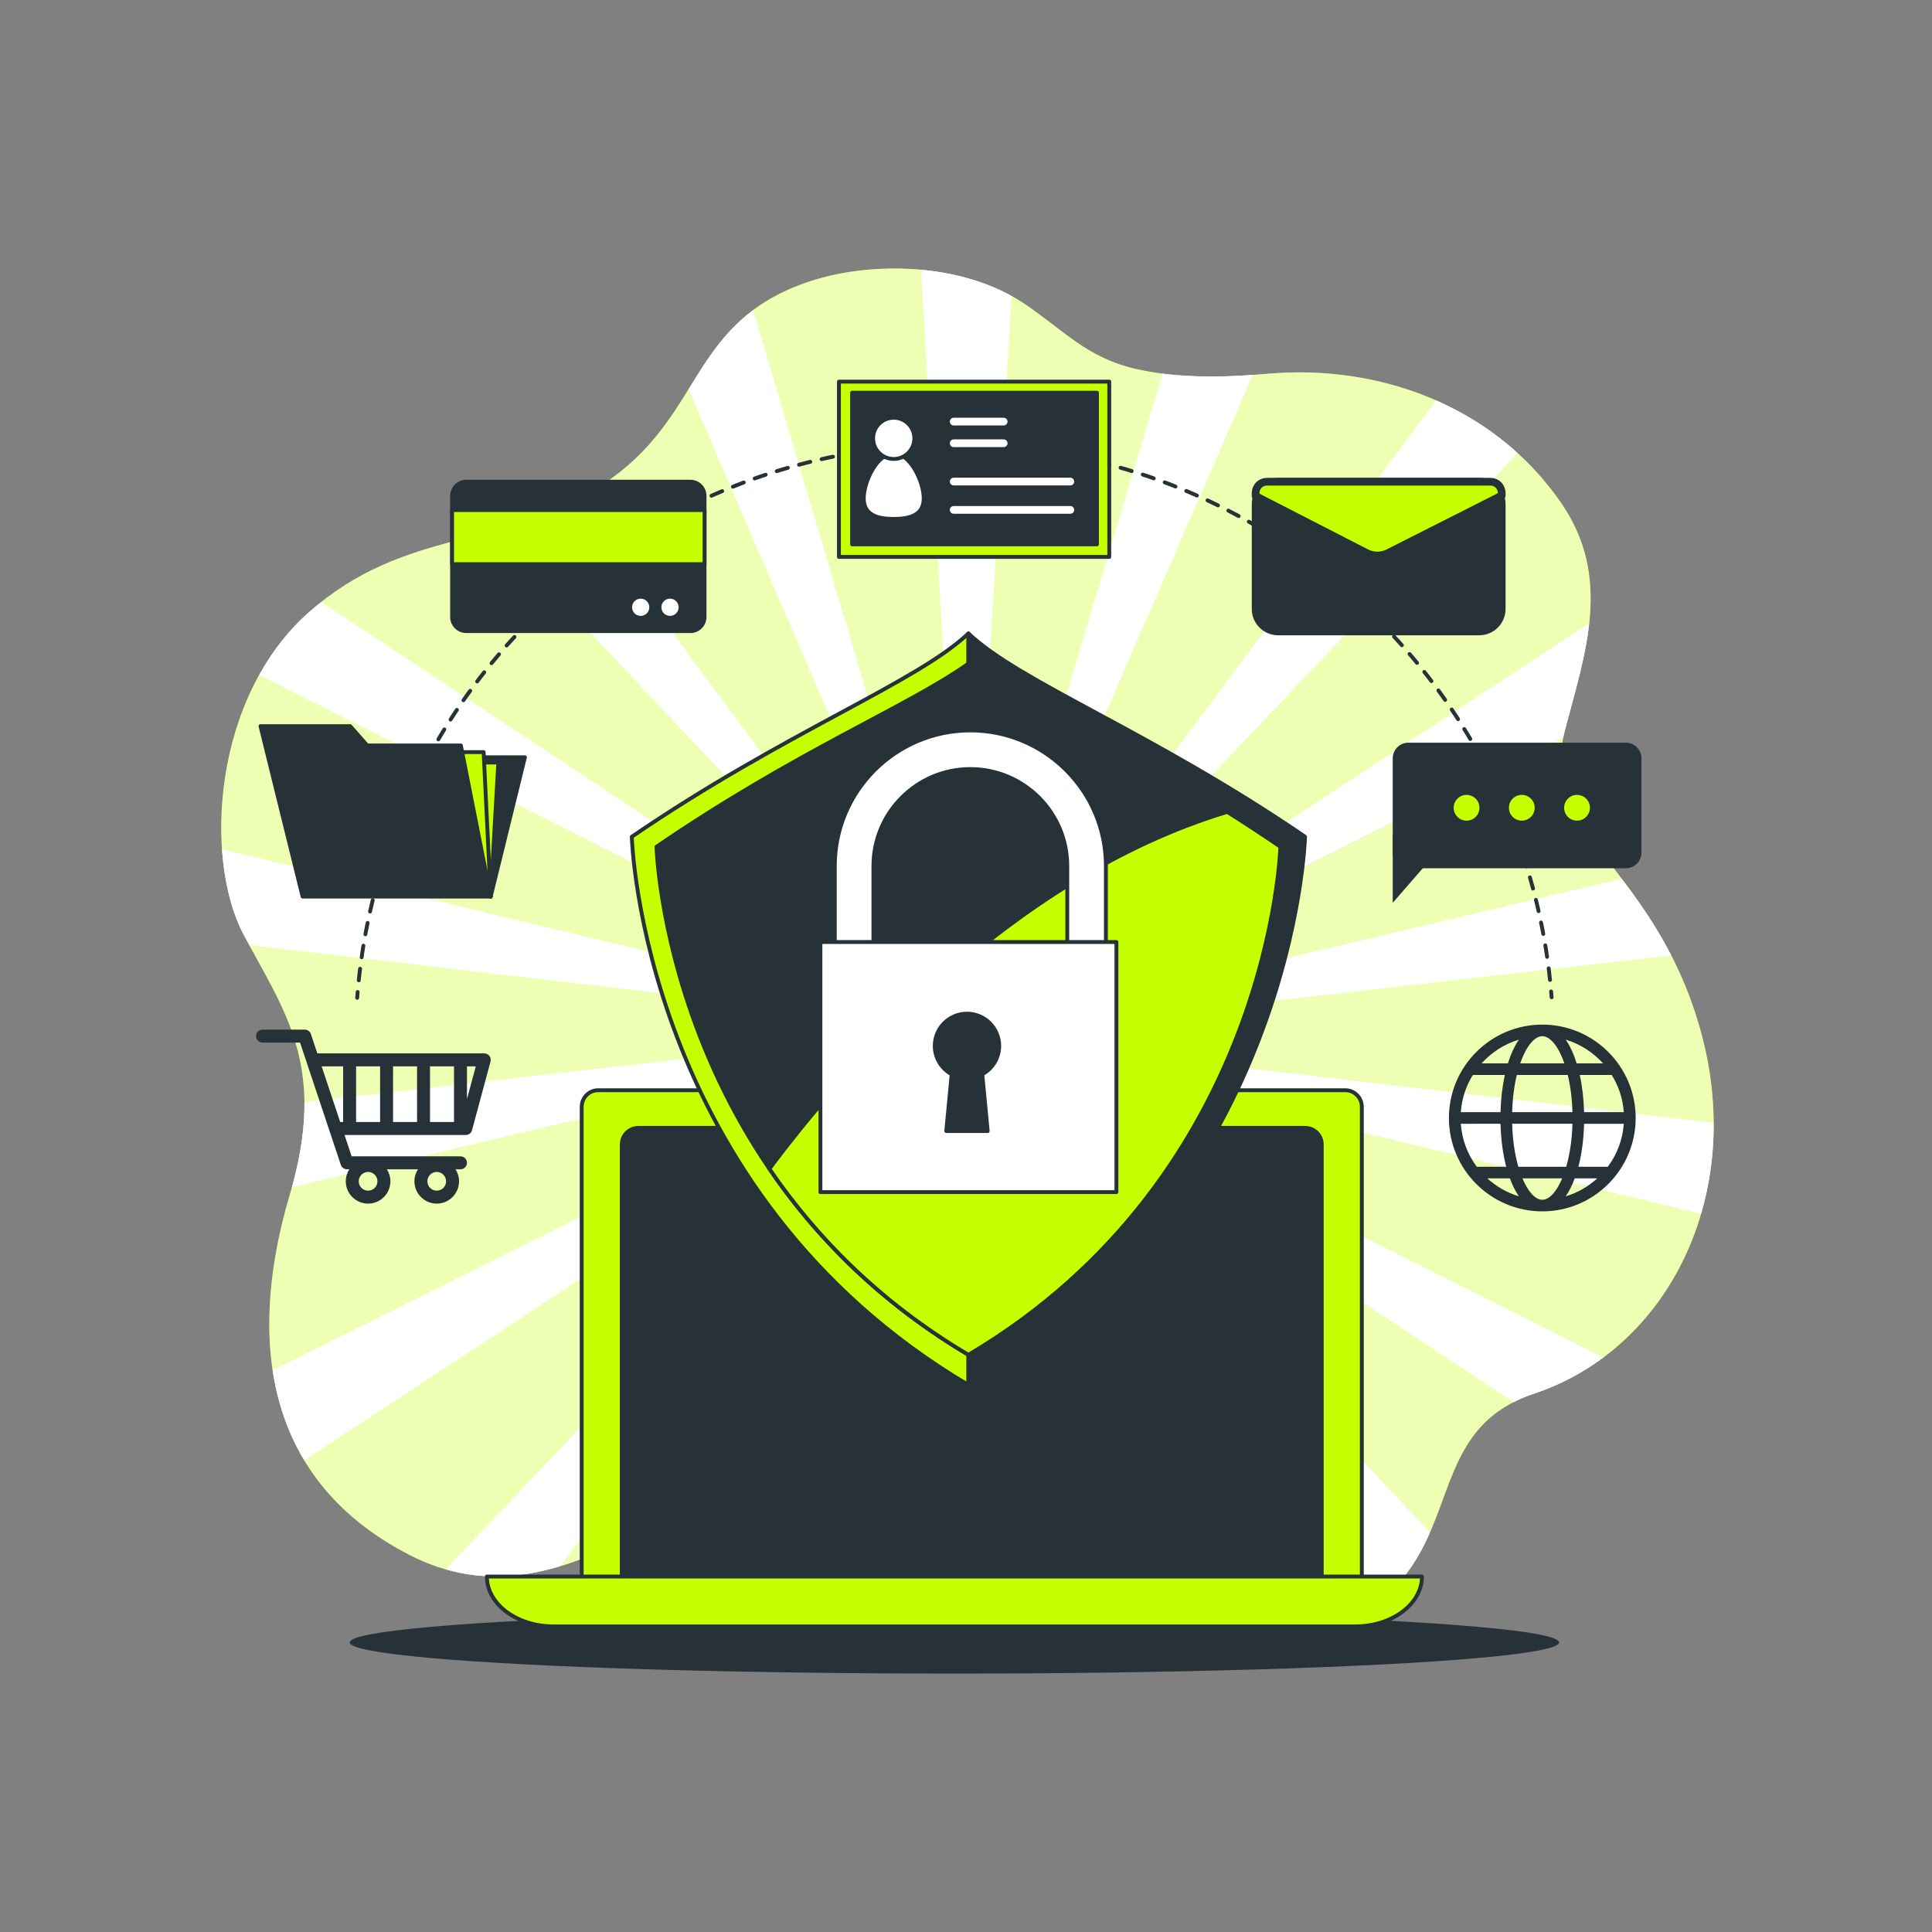
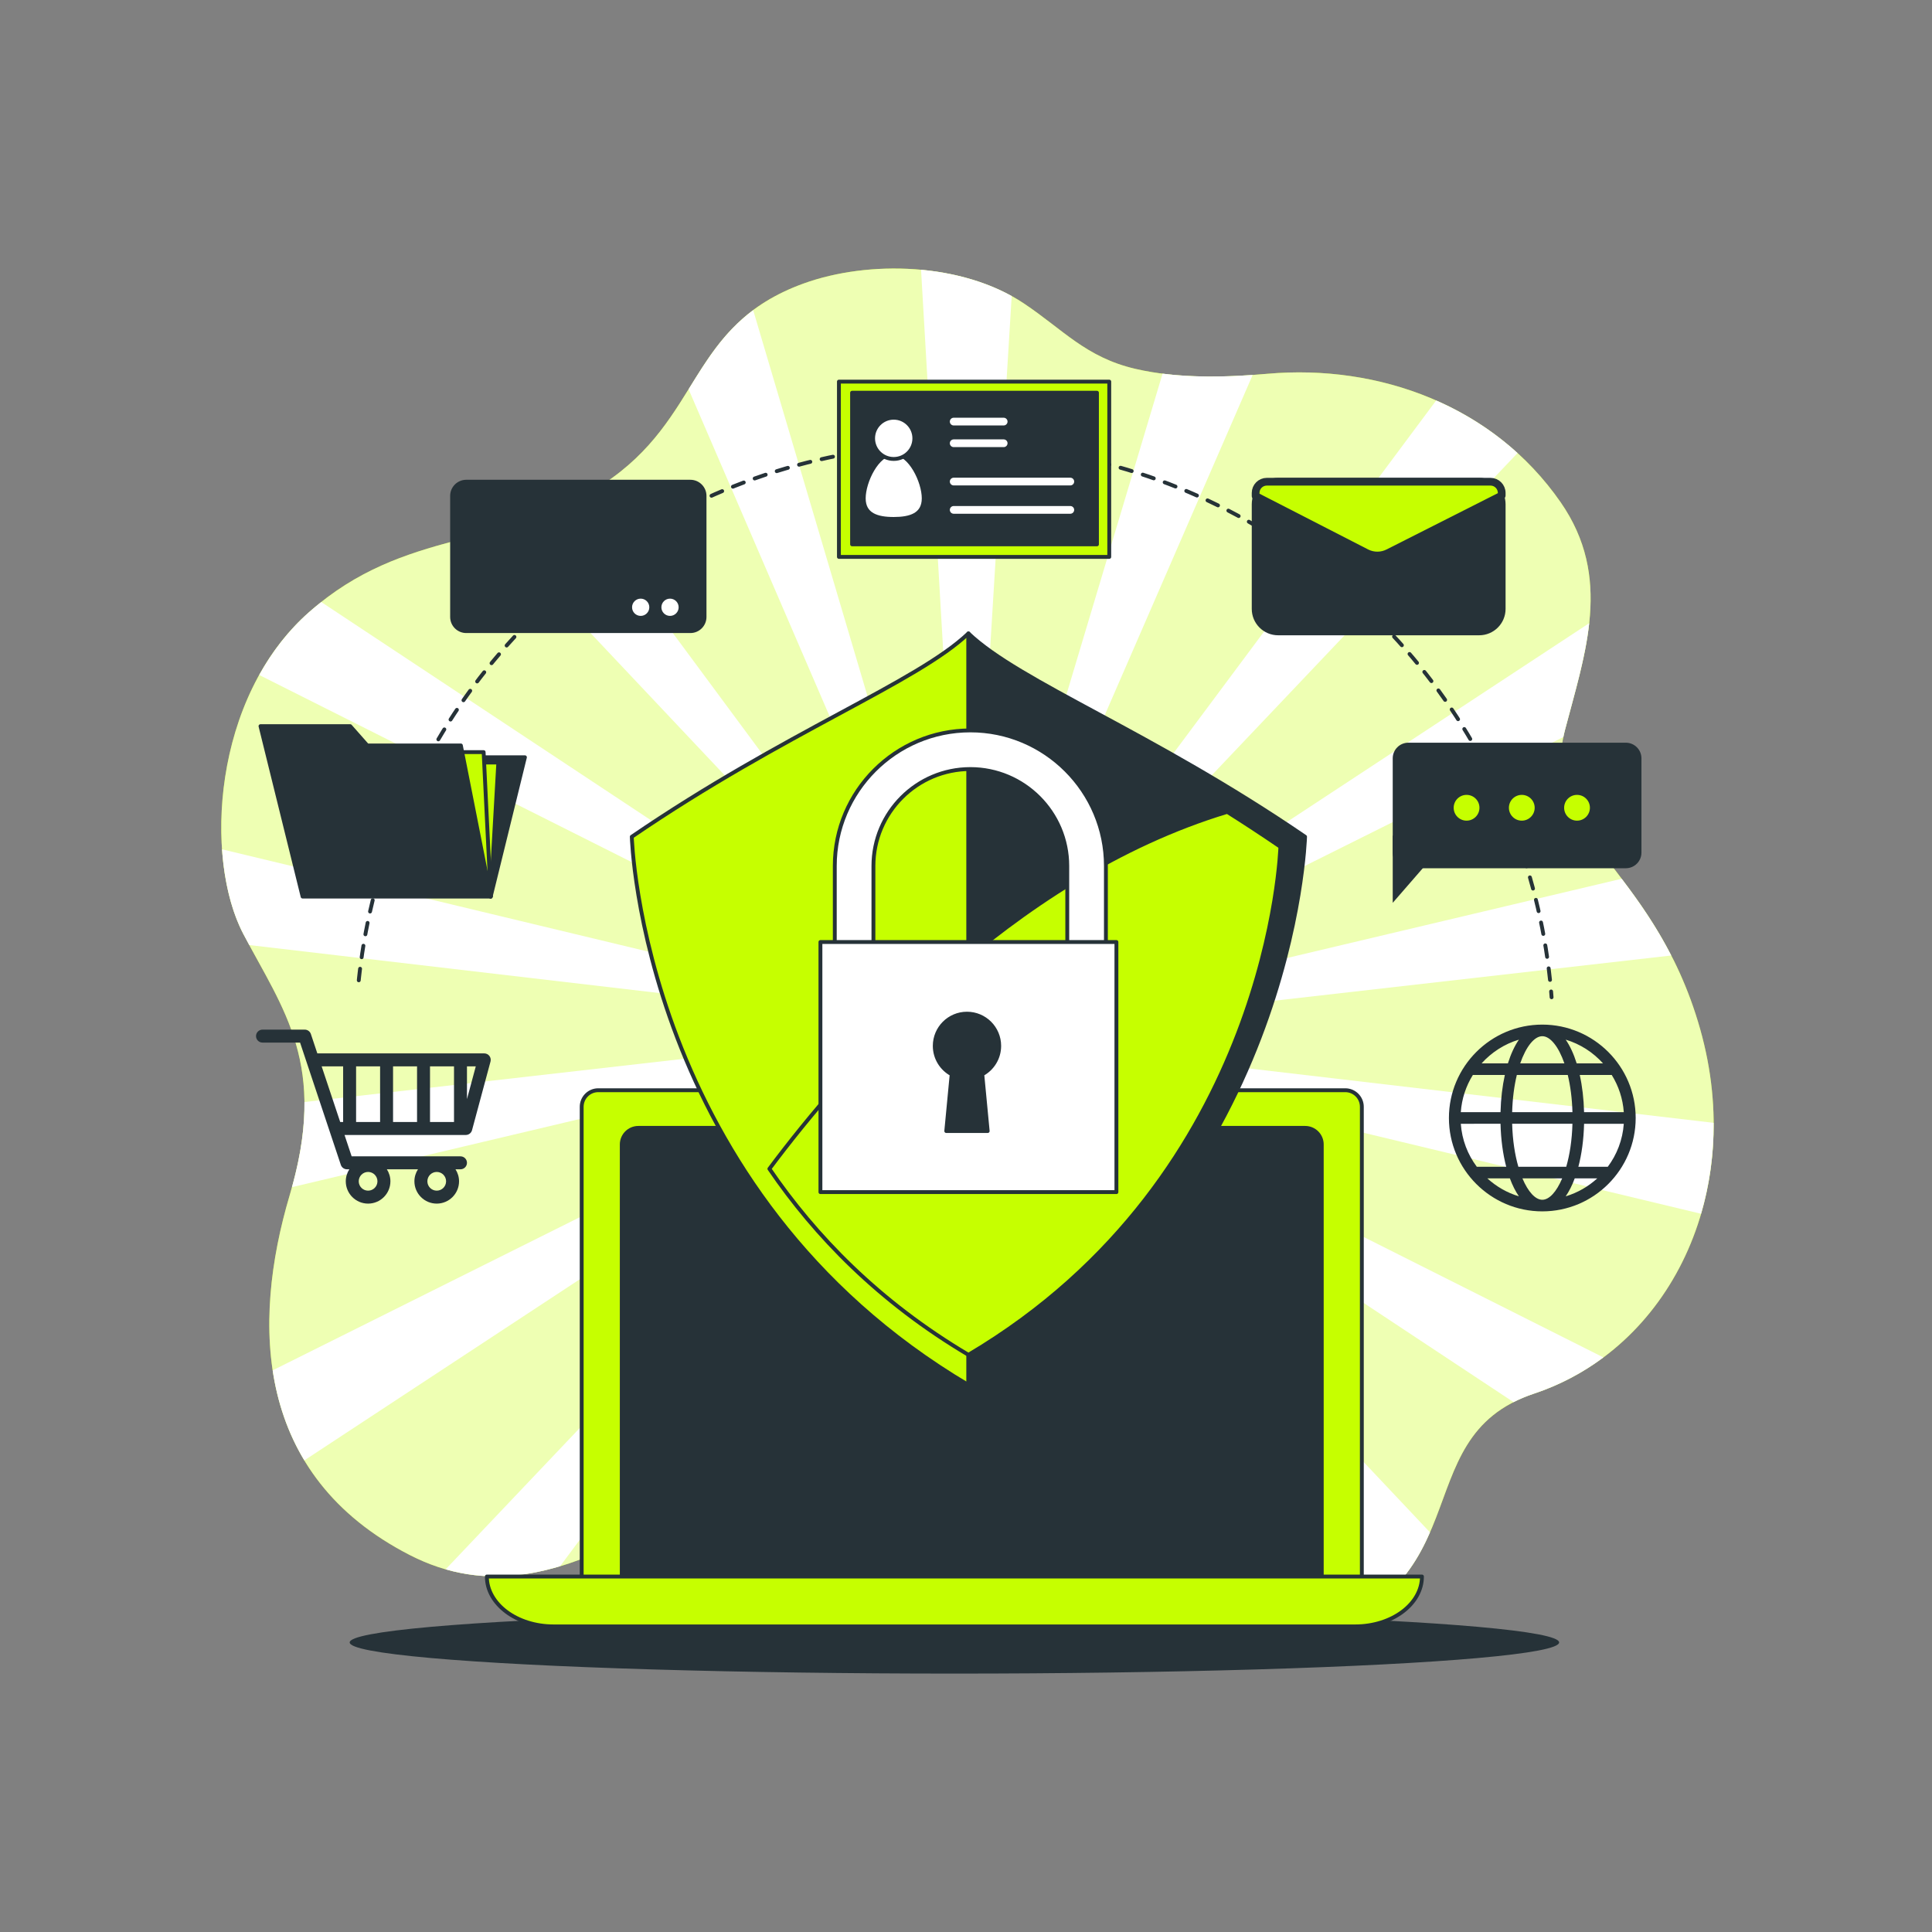
<svg xmlns="http://www.w3.org/2000/svg" x="0px" y="0px" viewBox="0 0 500 500" style="enable-background:new 0 0 500 500;" xml:space="preserve">
  <rect x="0" y="0" width="500" height="500" fill="#808080" stroke="none" />
  <g id="Background_Simple">
    <g>
      <path style="fill:#C6FF00;" d="M265.01,78.551c-0.015-0.01-0.03-0.02-0.045-0.03c-15.931-10.63-40.202-11.218-56.965-5.16    c-30,10.84-26,34.995-52,51.989s-51,11.028-76,33.061c-25,22.033-27.257,63.803-17,83.343c10.257,19.54,22,33.851,12,67.464    s-9,72.652,31,93.199c40,20.547,71-23.255,97-14.249c26,9.005,75,48.9,129,36.988c54-11.912,30-52.84,65-64.487    c35-11.647,55-51.873,43-94.337s-42-50.624-35-77.355c5.283-20.171,12.363-39.573-1.096-58.978    c-17.377-25.056-47.102-35.808-75.875-33.266c-10.728,0.948-23.047,1.322-34.207-1.276    C281.045,92.483,275.161,85.335,265.01,78.551z" />
      <path style="opacity:0.7;fill:#FFFFFF;" d="M265.01,78.551c-0.015-0.01-0.03-0.02-0.045-0.03    c-15.931-10.63-40.202-11.218-56.965-5.16c-30,10.84-26,34.995-52,51.989s-51,11.028-76,33.061    c-25,22.033-27.257,63.803-17,83.343c10.257,19.54,22,33.851,12,67.464s-9,72.652,31,93.199c40,20.547,71-23.255,97-14.249    c26,9.005,75,48.9,129,36.988c54-11.912,30-52.84,65-64.487c35-11.647,55-51.873,43-94.337s-42-50.624-35-77.355    c5.283-20.171,12.363-39.573-1.096-58.978c-17.377-25.056-47.102-35.808-75.875-33.266c-10.728,0.948-23.047,1.322-34.207-1.276    C281.045,92.483,275.161,85.335,265.01,78.551z" />
      <path style="fill:#FFFFFF;" d="M419.694,227.417L251.519,267.25l-0.161-0.106l153.248-76.407c0.12-0.581,0.237-1.161,0.394-1.761    c2.454-9.372,5.294-18.577,6.284-27.694L251.452,266.374l-0.187-0.045l141.472-149.08c-6.295-5.728-13.425-10.251-21.059-13.606    L251.09,265.573l-0.191,0.022l73.29-168.557c-7.478,0.527-15.532,0.659-23.32-0.336l-50.394,168.242l-0.172,0.086l11.524-188.415    c-6.95-3.845-15.135-6.032-23.459-6.8l11.316,194.748l-0.133,0.14L194.919,80.267c-7.723,5.77-12.07,12.983-16.714,20.467    l70.605,163.743l-0.077,0.177l-99.975-135.109c-7.051,3.593-14.034,5.826-20.97,7.741l120.171,127.409l-0.012,0.192    L83.141,155.804c-1.047,0.828-2.094,1.685-3.141,2.608c-5.298,4.669-9.564,10.23-12.916,16.272l180.148,90.505l0.055,0.185    L57.468,219.803c0.591,8.526,2.515,16.204,5.532,21.952c0.501,0.954,1.006,1.894,1.511,2.826l182.208,21.323l0.115,0.155    l-168.04,19.146c0.068,6.375-0.884,13.585-3.233,22.03l170.92-40.484l0.161,0.106L70.567,354.644    c1.229,8.18,3.83,16.061,8.194,23.304l167.787-110.322l0.187,0.045L115.33,406.142c10.49,3.015,20.338,1.961,29.626-0.808    L246.91,268.427l0.191-0.022l-51.536,118.526c2.524,0.014,5.002,0.394,7.436,1.237c2.427,0.841,5.055,1.951,7.869,3.263    l36.655-122.375l0.172-0.086l-8.388,137.139c5.516,2.813,11.341,5.644,17.43,8.283l-8.422-144.954l0.133-0.14l46.424,156.726    c7.262,1.136,14.714,1.607,22.304,1.17l-67.986-157.67l0.077-0.177l107.443,145.2c6.77-5.258,10.556-11.535,13.37-17.973    L250.042,269.307l0.012-0.192l141.653,93.758c1.602-0.816,3.352-1.557,5.293-2.203c6.55-2.18,12.573-5.361,17.961-9.369    l-164.193-82.489l-0.055-0.185l189.515,45.498c2.166-7.4,3.298-15.315,3.252-23.536l-192.2-22.492l-0.115-0.155l181.351-20.662    C428.484,239.419,423.951,233.045,419.694,227.417z M246.606,266.72l0.587-0.139l-0.434,0.216L246.606,266.72z M246.825,267.575    l-0.171-0.02l0.504-0.331L246.825,267.575z M247.153,268.284l-0.167,0.04l0.36-0.484L247.153,268.284z M246.964,266.043    l-0.118-0.125l0.599,0.07L246.964,266.043z M247.704,268.839l-0.143,0.094l0.173-0.578L247.704,268.839z M247.414,265.405    l-0.068-0.158l0.539,0.271L247.414,265.405z M249.691,264.691l0.035,0.602l-0.138-0.464L249.691,264.691z M248.86,264.594    l0.239,0.554l-0.288-0.389L248.86,264.594z M248.046,264.787l0.414,0.439l-0.404-0.267L248.046,264.787z M248.308,269.309    l-0.035-0.602l0.138,0.464L248.308,269.309z M249.14,269.406l-0.239-0.554l0.288,0.389L249.14,269.406z M249.048,267.836    l-0.289-0.034l-0.26-0.13l-0.199-0.211l-0.115-0.267l-0.017-0.29l0.083-0.278l0.174-0.233l0.243-0.16l0.283-0.067l0.289,0.034    l0.26,0.13l0.199,0.211l0.115,0.267l0.017,0.29l-0.083,0.279l-0.174,0.233l-0.243,0.16L249.048,267.836z M249.54,268.774    l0.404,0.267l0.01,0.172L249.54,268.774z M251.175,266.425l0.171,0.02l-0.504,0.331L251.175,266.425z M250.847,265.716l0.167-0.04    l-0.36,0.484L250.847,265.716z M250.296,265.161l0.143-0.094l-0.173,0.578L250.296,265.161z M250.114,268.482l0.471,0.113    l0.068,0.158L250.114,268.482z M250.554,268.012l0.481-0.055l0.118,0.125L250.554,268.012z M250.807,267.419l0.434-0.216    l0.154,0.077L250.807,267.419z" />
    </g>
  </g>
  <g id="Shadow">
    <ellipse style="fill:#263238;" cx="247" cy="425.062" rx="156.5" ry="8.062" />
  </g>
  <g id="Device">
    <g>
      <path style="fill:#C6FF00;stroke:#263238;stroke-linecap:round;stroke-linejoin:round;stroke-miterlimit:10;" d="M352.443,410.539    H150.54V286.442c0-2.372,1.923-4.295,4.295-4.295h193.313c2.372,0,4.295,1.923,4.295,4.295V410.539z" />
      <path style="fill:#263238;stroke:#263238;stroke-linecap:round;stroke-linejoin:round;stroke-miterlimit:10;" d="M342.071,412.268    h-181.16v-116.08c0-2.372,1.923-4.295,4.295-4.295h172.57c2.372,0,4.295,1.923,4.295,4.295V412.268z" />
      <path style="fill:#C6FF00;stroke:#263238;stroke-linecap:round;stroke-linejoin:round;stroke-miterlimit:10;" d="M350.714,420.911    H143.286C133.739,420.911,126,415.13,126,408l0,0h242l0,0C368,415.13,360.261,420.911,350.714,420.911z" />
    </g>
  </g>
  <g id="Shield">
    <g>
      <path style="fill:#C6FF00;stroke:#263238;stroke-linecap:round;stroke-linejoin:round;stroke-miterlimit:10;" d="M250.628,163.927    c-13.313,12.677-47.39,25.472-87.12,52.621c0,0,2.482,91.742,87.12,141.888V163.927z" />
      <path style="fill:#263238;stroke:#263238;stroke-linecap:round;stroke-linejoin:round;stroke-miterlimit:10;" d="M250.628,163.927    c13.313,12.677,47.39,25.472,87.12,52.621c0,0-2.482,91.742-87.12,141.888V163.927z" />
-       <path style="fill:#263238;stroke:#263238;stroke-linecap:round;stroke-linejoin:round;stroke-miterlimit:10;" d="M250.628,171.736    c-16.07,11.394-43.914,22.25-80.73,47.408c0,0,2.3,85.013,80.73,131.481c78.43-46.468,80.73-131.481,80.73-131.481    C294.542,193.987,266.821,183.13,250.628,171.736z" />
      <path style="fill:#C6FF00;stroke:#263238;stroke-linecap:round;stroke-linejoin:round;stroke-miterlimit:10;" d="M317.602,210.113    c-56.161,16.992-99.047,66.348-118.484,92.377c11.787,17.286,28.319,34.396,51.51,48.136    c78.43-46.468,80.73-131.481,80.73-131.481C326.619,215.906,322.034,212.909,317.602,210.113z" />
      <g>
        <g>
          <path style="fill:#FFFFFF;stroke:#263238;stroke-linecap:round;stroke-linejoin:round;stroke-miterlimit:10;" d="      M281.209,257.454h-60.167c-2.761,0-5-2.239-5-5v-28.34c0-19.345,15.738-35.084,35.083-35.084s35.084,15.739,35.084,35.084v28.34      C286.209,255.215,283.971,257.454,281.209,257.454z M226.042,247.454h50.167v-23.34c0-13.832-11.252-25.084-25.084-25.084      c-13.831,0-25.083,11.252-25.083,25.084V247.454z" />
        </g>
        <rect x="212.326" y="243.794" style="fill:#FFFFFF;stroke:#263238;stroke-linecap:round;stroke-linejoin:round;stroke-miterlimit:10;" width="76.602" height="64.725" />
        <path style="fill:#263238;stroke:#263238;stroke-linecap:round;stroke-linejoin:round;stroke-miterlimit:10;" d="     M258.593,270.673c0-4.606-3.734-8.34-8.34-8.34c-4.606,0-8.34,3.734-8.34,8.34c0,3.172,1.772,5.93,4.379,7.34l-1.401,14.7h10.723     l-1.401-14.7C256.822,276.603,258.593,273.845,258.593,270.673z" />
      </g>
    </g>
  </g>
  <g id="Icons">
    <g>
      <g>
        <g>
          <path style="fill:none;stroke:#263238;stroke-linecap:round;stroke-linejoin:round;" d="M401.549,258.093      c-0.038-0.5-0.078-1-0.121-1.5" />
          <path style="fill:none;stroke:#263238;stroke-linecap:round;stroke-linejoin:round;stroke-dasharray:3.008,3.008;" d="      M401.141,253.599c-3.04-28.718-14.21-56.318-32.03-79.077c-18.423-23.529-43.601-41.52-71.882-51.202      c-29.242-10.011-61.395-10.996-91.206-2.845c-28.757,7.863-54.932,24.179-74.763,46.426      c-19.885,22.307-33.066,50.249-37.521,79.806c-0.428,2.84-0.777,5.691-1.047,8.55" />
-           <path style="fill:none;stroke:#263238;stroke-linecap:round;stroke-linejoin:round;" d="M92.559,256.738      c-0.042,0.498-0.082,0.997-0.119,1.495" />
        </g>
      </g>
      <g>
        <polygon style="fill:#263238;stroke:#263238;stroke-linecap:round;stroke-linejoin:round;stroke-miterlimit:10;" points="     126.991,232.03 135.851,195.979 108.966,195.979    " />
        <polygon style="fill:#C6FF00;stroke:#263238;stroke-linecap:round;stroke-linejoin:round;stroke-miterlimit:10;" points="     126.991,232.03 128.963,197.346 111.854,197.346    " />
        <polygon style="fill:#C6FF00;stroke:#263238;stroke-linecap:round;stroke-linejoin:round;stroke-miterlimit:10;" points="     126.991,232.03 125.163,194.648 108.054,194.648    " />
        <polygon style="fill:#263238;stroke:#263238;stroke-linecap:round;stroke-linejoin:round;stroke-miterlimit:10;" points="     95.05,192.924 90.635,187.927 67.416,187.927 78.311,232.03 126.991,232.03 119.273,192.924    " />
      </g>
      <g>
        <path style="fill:#263238;stroke:#263238;stroke-linecap:round;stroke-linejoin:round;stroke-miterlimit:10;" d="     M178.667,163.333h-58c-2.025,0-3.667-1.642-3.667-3.667v-31.333c0-2.025,1.642-3.667,3.667-3.667h58     c2.025,0,3.667,1.642,3.667,3.667v31.333C182.333,161.692,180.692,163.333,178.667,163.333z" />
-         <rect x="117" y="132" style="fill:#C6FF00;stroke:#263238;stroke-linecap:round;stroke-linejoin:round;stroke-miterlimit:10;" width="65.333" height="14" />
        <path style="fill:#FFFFFF;stroke:#263238;stroke-linecap:round;stroke-linejoin:round;stroke-miterlimit:10;" d="     M168.542,157.161c0-1.509-1.223-2.733-2.733-2.733c-1.509,0-2.732,1.223-2.732,2.733c0,1.509,1.223,2.732,2.732,2.732     C167.318,159.893,168.542,158.67,168.542,157.161z" />
        <path style="fill:#FFFFFF;stroke:#263238;stroke-linecap:round;stroke-linejoin:round;stroke-miterlimit:10;" d="     M176.132,157.161c0-1.509-1.223-2.733-2.733-2.733c-1.509,0-2.732,1.223-2.732,2.733c0,1.509,1.223,2.732,2.732,2.732     C174.909,159.893,176.132,158.67,176.132,157.161z" />
      </g>
      <g>
        <rect x="217.112" y="98.765" style="fill:#C6FF00;stroke:#263238;stroke-linecap:round;stroke-linejoin:round;stroke-miterlimit:10;" width="69.962" height="45.36" />
        <rect x="220.517" y="101.64" style="fill:#263238;stroke:#263238;stroke-linecap:round;stroke-linejoin:round;stroke-miterlimit:10;" width="63.376" height="39.233" />
        <path style="fill:#FFFFFF;stroke:#263238;stroke-linecap:round;stroke-linejoin:round;stroke-miterlimit:10;" d="     M239.056,128.963c0-4.286-3.474-11.64-7.76-11.64c-4.286,0-7.76,7.354-7.76,11.64c0,4.286,3.474,5.335,7.76,5.335     C235.581,134.298,239.056,133.249,239.056,128.963z" />
        <circle style="fill:#FFFFFF;stroke:#263238;stroke-linecap:round;stroke-linejoin:round;stroke-miterlimit:10;" cx="231.295" cy="113.443" r="5.335" />
        <line style="fill:none;stroke:#FFFFFF;stroke-width:2;stroke-linecap:round;stroke-linejoin:round;stroke-miterlimit:10;" x1="246.816" y1="109.107" x2="259.75" y2="109.107" />
        <line style="fill:none;stroke:#FFFFFF;stroke-width:2;stroke-linecap:round;stroke-linejoin:round;stroke-miterlimit:10;" x1="246.816" y1="114.712" x2="259.75" y2="114.712" />
        <line style="fill:none;stroke:#FFFFFF;stroke-width:2;stroke-linecap:round;stroke-linejoin:round;stroke-miterlimit:10;" x1="246.816" y1="124.628" x2="276.995" y2="124.628" />
        <line style="fill:none;stroke:#FFFFFF;stroke-width:2;stroke-linecap:round;stroke-linejoin:round;stroke-miterlimit:10;" x1="246.816" y1="131.957" x2="276.995" y2="131.957" />
      </g>
      <g>
        <path style="fill:#263238;stroke:#263238;stroke-width:2;stroke-linecap:round;stroke-linejoin:round;stroke-miterlimit:10;" d="     M382.814,163.411h-52.031c-3.218,0-5.828-2.609-5.828-5.828v-27.09c0-3.218,2.609-5.828,5.828-5.828h52.031     c3.219,0,5.828,2.609,5.828,5.828v27.09C388.641,160.802,386.032,163.411,382.814,163.411z" />
        <path style="fill:#C6FF00;stroke:#263238;stroke-width:2;stroke-linecap:round;stroke-linejoin:round;stroke-miterlimit:10;" d="     M359.34,143.07l29.301-14.822v-0.676c0-1.605-1.301-2.906-2.906-2.906h-57.875c-1.605,0-2.906,1.301-2.906,2.906v0.805     l28.764,14.762C355.498,144.005,357.583,143.98,359.34,143.07z" />
      </g>
      <g id="XMLID_9_">
        <g id="XMLID_13_">
          <g id="XMLID_14_">
            <path id="XMLID_16_" style="fill:#263238;" d="M420.76,224.7h-56.28c-2.235,0-4.046-1.811-4.046-4.046v-24.398       c0-2.234,1.811-4.046,4.046-4.046h56.28c2.235,0,4.046,1.812,4.046,4.046v24.398C424.806,222.889,422.995,224.7,420.76,224.7z" />
            <polyline id="XMLID_15_" style="fill:#263238;" points="360.435,216.202 360.435,233.652 370.17,222.447      " />
          </g>
        </g>
        <path id="XMLID_12_" style="fill:#C6FF00;" d="M382.881,209.049c0-1.842-1.493-3.335-3.335-3.335     c-1.842,0-3.335,1.493-3.335,3.335c0,1.842,1.493,3.335,3.335,3.335C381.388,212.384,382.881,210.891,382.881,209.049z" />
        <path id="XMLID_11_" style="fill:#C6FF00;" d="M397.174,209.049c0-1.842-1.493-3.335-3.335-3.335     c-1.842,0-3.335,1.493-3.335,3.335c0,1.842,1.493,3.335,3.335,3.335C395.681,212.384,397.174,210.891,397.174,209.049z" />
        <path id="XMLID_10_" style="fill:#C6FF00;" d="M411.467,209.049c0-1.842-1.493-3.335-3.335-3.335     c-1.842,0-3.335,1.493-3.335,3.335c0,1.842,1.493,3.335,3.335,3.335C409.973,212.384,411.467,210.891,411.467,209.049z" />
      </g>
      <path style="fill:#263238;" d="M126.654,273.272c-0.317-0.415-0.809-0.657-1.331-0.657H82.124l-1.667-5.002    c-0.228-0.685-0.869-1.147-1.591-1.147H67.935c-0.926,0-1.677,0.751-1.677,1.677c0,0.926,0.751,1.677,1.677,1.677h9.722    l10.549,31.647c0.228,0.685,0.869,1.146,1.591,1.146h0.611c-0.577,0.899-0.921,1.961-0.921,3.105c0,3.185,2.591,5.776,5.776,5.776    c3.185,0,5.776-2.591,5.776-5.776c0-1.145-0.345-2.207-0.921-3.105h8.053c-0.577,0.899-0.922,1.961-0.922,3.105    c0,3.185,2.592,5.776,5.777,5.776c3.185,0,5.776-2.591,5.776-5.776c0-1.145-0.345-2.207-0.921-3.105h1.294    c0.927,0,1.677-0.751,1.677-1.677c0-0.926-0.751-1.677-1.677-1.677H91.006l-1.842-5.527h31.378c0.758,0,1.422-0.509,1.619-1.241    l4.782-17.763C127.078,274.224,126.972,273.685,126.654,273.272z M95.262,308.141c-1.335,0-2.422-1.086-2.422-2.422    c0-1.336,1.087-2.423,2.422-2.423c1.335,0,2.422,1.087,2.422,2.423C97.684,307.054,96.598,308.141,95.262,308.141z     M113.026,308.141c-1.336,0-2.423-1.086-2.423-2.422c0-1.336,1.087-2.423,2.423-2.423c1.335,0,2.422,1.087,2.422,2.423    C115.447,307.054,114.361,308.141,113.026,308.141z M117.497,290.378h-6.21v-14.409h6.21V290.378z M101.722,275.969h6.21v14.409    h-6.21V275.969z M98.368,290.378h-6.211v-14.409h6.211V290.378z M83.242,275.969h5.561v14.409h-0.758L83.242,275.969z     M120.851,284.45v-8.481h2.283L120.851,284.45z" />
      <path style="fill:#263238;" d="M399.146,265.167c-13.326,0-24.167,10.841-24.167,24.167c0,13.326,10.841,24.167,24.167,24.167    c13.326,0,24.167-10.841,24.167-24.167C423.313,276.007,412.472,265.167,399.146,265.167z M399.146,268.167    c2.031,0,4.184,2.624,5.72,7.038h-11.44C394.961,270.79,397.115,268.167,399.146,268.167z M405.737,278.205    c0.672,2.776,1.113,6.025,1.211,9.628h-15.604c0.098-3.604,0.539-6.853,1.211-9.628H405.737z M406.948,290.833    c-0.116,4.274-0.714,8.053-1.607,11.13h-12.39c-0.893-3.076-1.491-6.855-1.607-11.13H406.948z M388.333,287.833h-10.279    c0.248-3.517,1.356-6.792,3.12-9.628h8.277C388.812,281.091,388.421,284.339,388.333,287.833z M388.333,290.833    c0.103,4.113,0.624,7.889,1.48,11.13H382.2c-2.356-3.153-3.851-6.973-4.145-11.13H388.333z M390.755,304.963    c0.666,1.8,1.452,3.363,2.335,4.644c-3.078-0.921-5.851-2.533-8.168-4.644H390.755z M394.002,304.963h10.288    c-1.474,3.497-3.356,5.537-5.144,5.537C397.358,310.5,395.475,308.46,394.002,304.963z M407.537,304.963h5.833    c-2.317,2.11-5.09,3.723-8.168,4.644C406.085,308.326,406.871,306.763,407.537,304.963z M408.479,301.963    c0.855-3.241,1.377-7.017,1.48-11.13h10.278c-0.294,4.157-1.789,7.977-4.145,11.13H408.479z M409.958,287.833    c-0.087-3.494-0.479-6.742-1.118-9.628h8.277c1.763,2.837,2.871,6.112,3.119,9.628H409.958z M414.862,275.205h-6.817    c-0.762-2.439-1.724-4.521-2.844-6.145C408.973,270.189,412.293,272.35,414.862,275.205z M393.09,269.06    c-1.12,1.624-2.082,3.706-2.844,6.145h-6.817C385.999,272.35,389.318,270.189,393.09,269.06z" />
    </g>
  </g>
</svg>